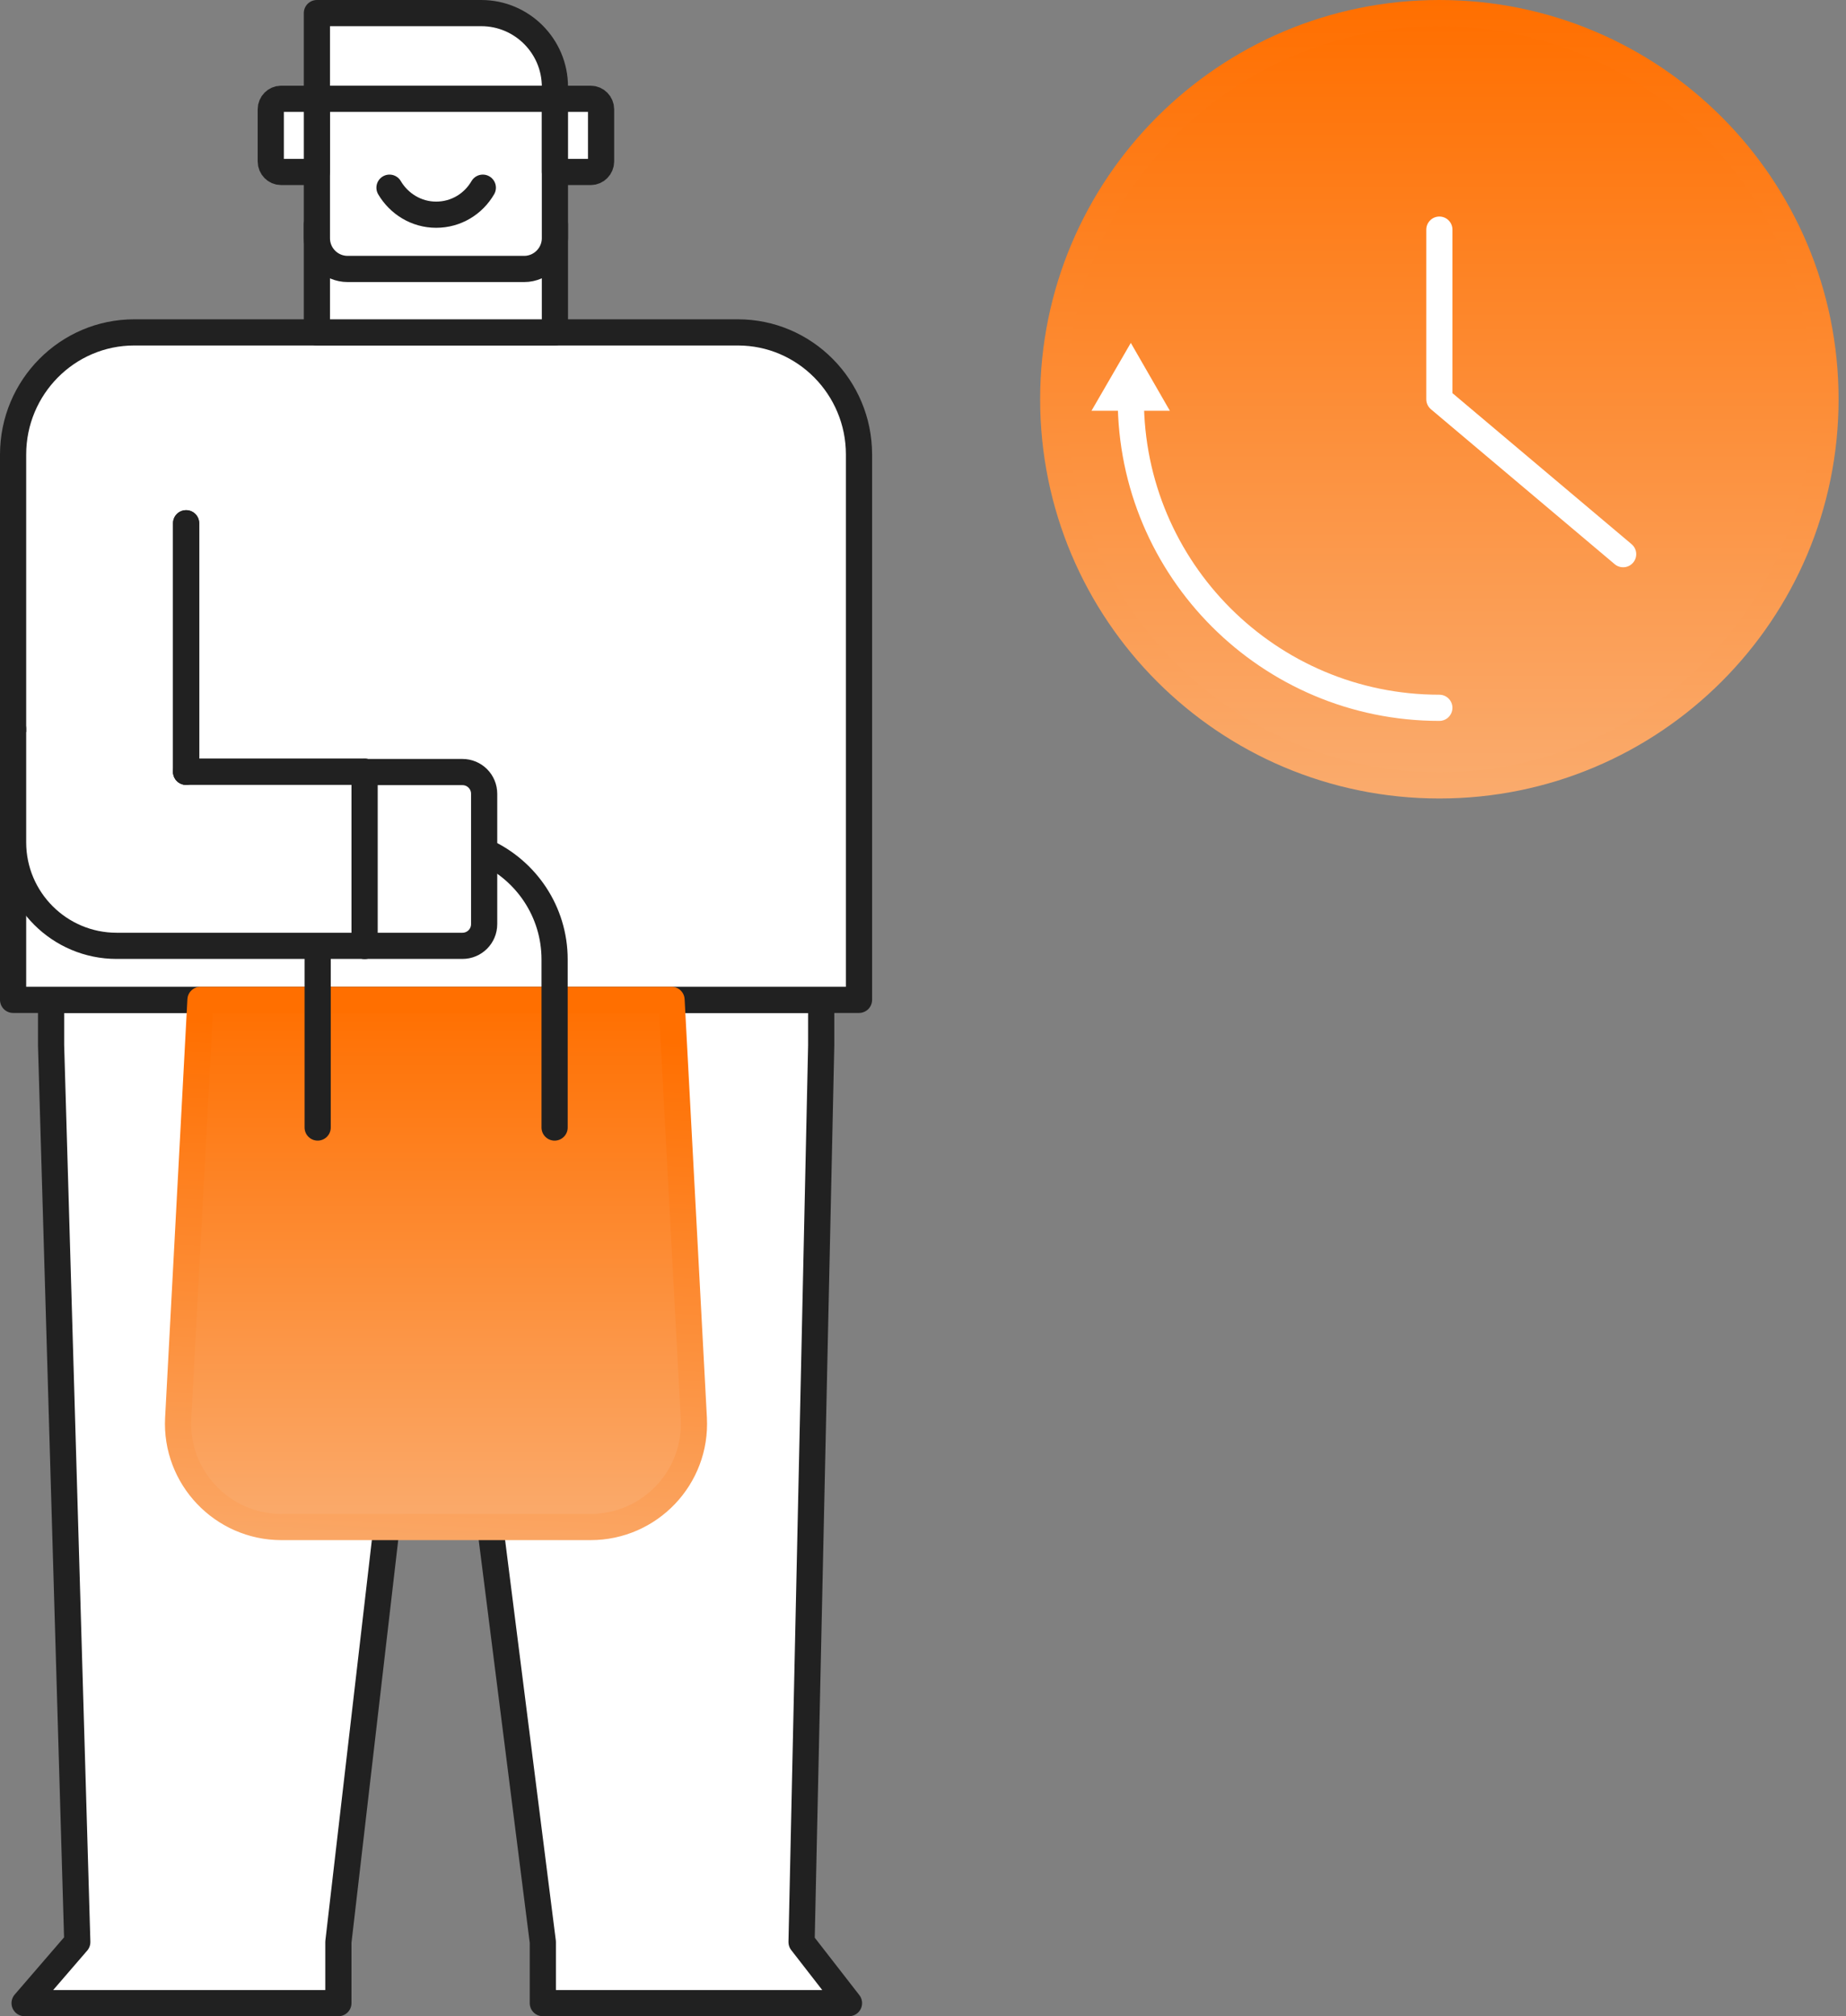
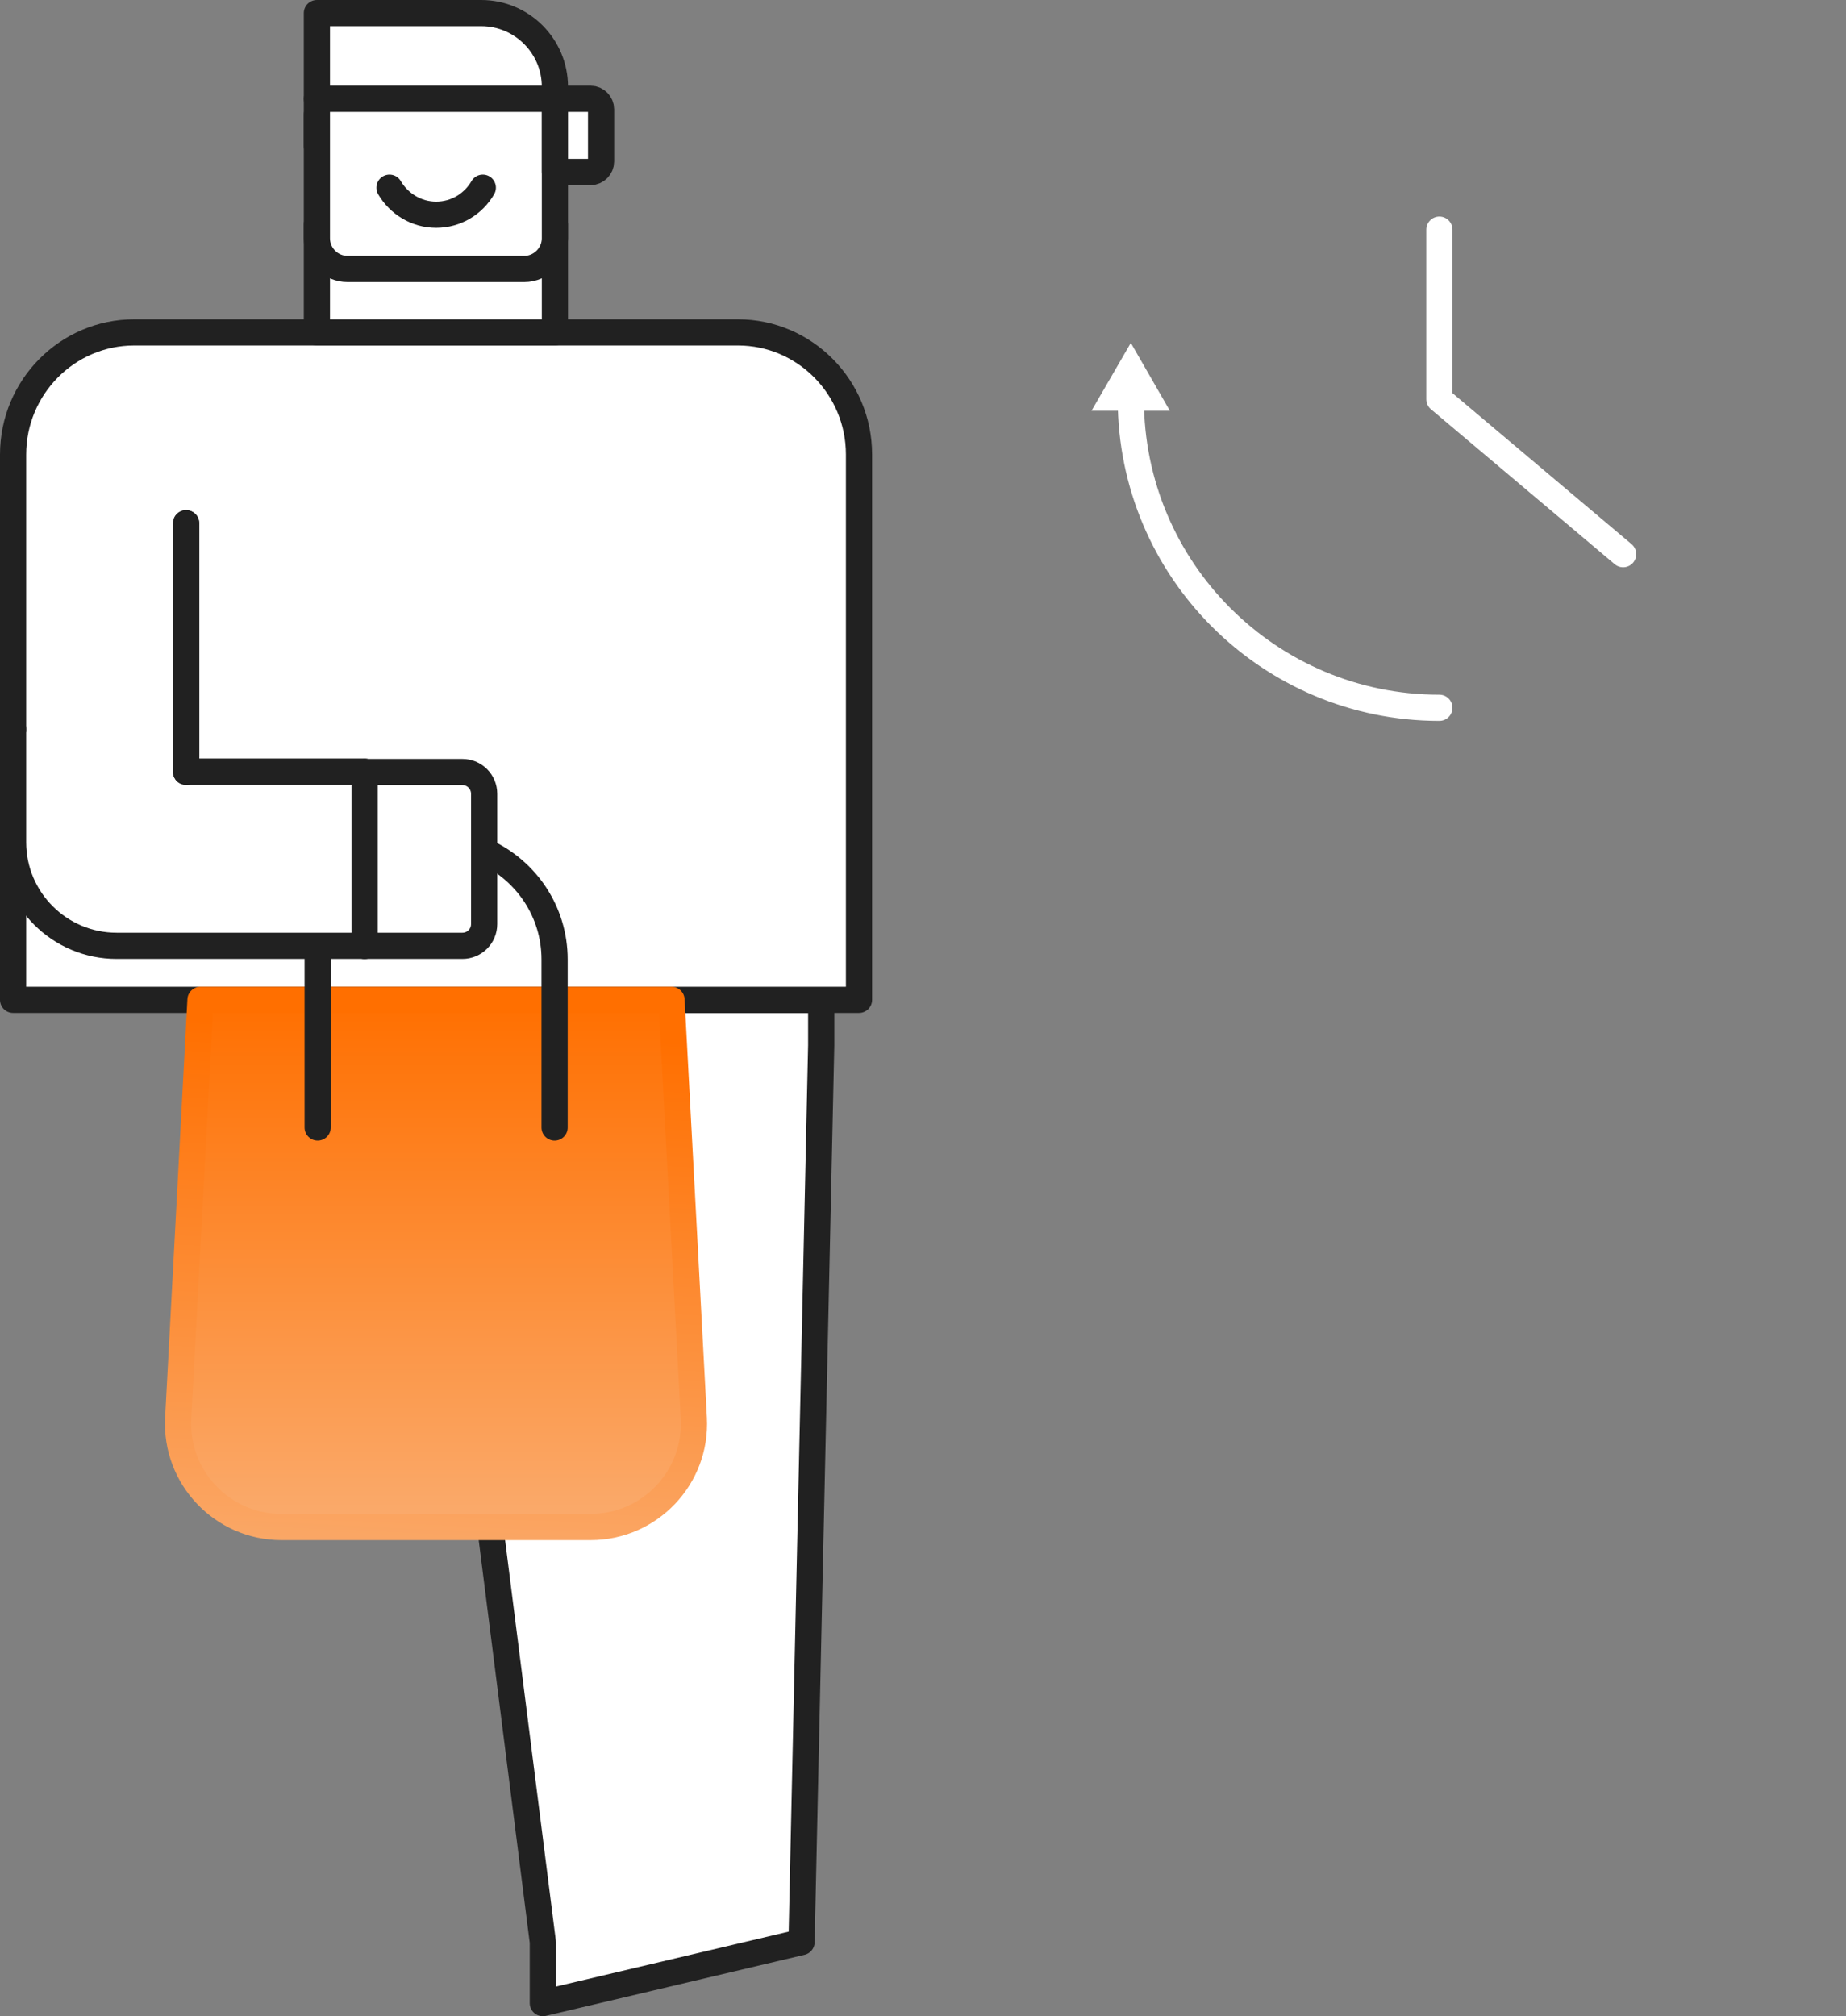
<svg xmlns="http://www.w3.org/2000/svg" width="141" height="154" viewBox="0 0 141 154" fill="none">
  <rect x="0" y="0" width="141" height="154" fill="#808080" stroke="none" />
-   <path d="M41.462 152.989H64.847L61.224 148.324L62.725 79.828V76.364H33.312V83.993L41.462 148.324V152.989Z" fill="white" stroke="#212121" stroke-width="2" stroke-linecap="round" stroke-linejoin="round" />
-   <path d="M1.879 152.989H25.846V148.324L33.314 83.993V76.364H3.901V79.828L5.903 148.324L1.879 152.989Z" fill="white" stroke="#212121" stroke-width="2" stroke-linecap="round" stroke-linejoin="round" />
+   <path d="M41.462 152.989L61.224 148.324L62.725 79.828V76.364H33.312V83.993L41.462 148.324V152.989Z" fill="white" stroke="#212121" stroke-width="2" stroke-linecap="round" stroke-linejoin="round" />
  <path d="M10.27 25.387H56.361C61.467 25.387 65.612 29.572 65.612 34.718V76.364H1V34.718C1 29.572 5.145 25.387 10.25 25.387H10.27Z" fill="white" stroke="#212121" stroke-width="2" stroke-linecap="round" stroke-linejoin="round" />
  <path d="M24.205 8.749C24.646 9.63 25.226 10.451 25.907 11.151H24.205V8.749Z" fill="white" stroke="#212121" stroke-width="2" stroke-linecap="round" stroke-linejoin="round" />
  <path d="M42.385 17.138H24.205V25.387H42.385V17.138Z" fill="white" stroke="#212121" stroke-width="2" stroke-linecap="round" stroke-linejoin="round" />
  <path d="M36.759 1C39.862 1 42.385 3.523 42.385 6.626V18.199C42.385 19.48 41.324 20.542 40.043 20.542H26.548C25.266 20.542 24.205 19.5 24.205 18.199V1H36.759Z" fill="white" stroke="#212121" stroke-width="2" stroke-linecap="round" stroke-linejoin="round" />
-   <path d="M14.215 58.944H27.85V72.239" fill="white" />
  <path d="M14.215 58.944H27.85V72.239" stroke="#212121" stroke-width="2" stroke-linecap="round" stroke-linejoin="round" />
  <path d="M14.215 58.944H27.85V72.239H8.909C4.544 72.239 1 68.695 1 64.33V55.66" fill="white" />
  <path d="M14.215 58.944H27.85V72.239H8.909C4.544 72.239 1 68.695 1 64.33V55.66" stroke="#212121" stroke-width="2" stroke-linecap="round" stroke-linejoin="round" />
  <path d="M14.215 39.963V58.944V39.963Z" fill="white" />
  <path d="M14.215 39.963V58.944" stroke="#212121" stroke-width="2" stroke-linecap="round" stroke-linejoin="round" />
  <path d="M36.98 70.578C36.98 71.499 36.239 72.239 35.318 72.239H27.85V58.965H35.318C36.239 58.965 36.98 59.705 36.98 60.626V70.578Z" fill="white" stroke="#212121" stroke-width="2" stroke-linecap="round" stroke-linejoin="round" />
  <path d="M42.387 7.547H45.13C45.55 7.547 45.911 7.908 45.911 8.348V12.333C45.911 12.773 45.55 13.134 45.13 13.134H42.387V7.567V7.547Z" fill="white" stroke="#212121" stroke-width="2" stroke-linecap="round" stroke-linejoin="round" />
-   <path d="M24.206 7.547H21.462C21.042 7.547 20.682 7.908 20.682 8.348V12.333C20.682 12.773 21.042 13.134 21.462 13.134H24.206V7.567V7.547Z" fill="white" stroke="#212121" stroke-width="2" stroke-linecap="round" stroke-linejoin="round" />
-   <path d="M14.215 39.963V58.944V39.963Z" fill="white" />
  <path d="M14.215 39.963V58.944" stroke="#212121" stroke-width="2" stroke-linecap="round" stroke-linejoin="round" />
  <path d="M36.878 14.335C36.157 15.577 34.836 16.398 33.314 16.398C31.792 16.398 30.471 15.557 29.75 14.335" fill="white" />
  <path d="M36.878 14.335C36.157 15.577 34.836 16.398 33.314 16.398C31.792 16.398 30.471 15.557 29.75 14.335" stroke="#212121" stroke-width="2" stroke-linecap="round" stroke-linejoin="round" />
  <path d="M45.126 116.628H21.5C16.975 116.628 13.371 112.824 13.611 108.319L15.313 76.364H51.293L52.995 108.319C53.235 112.844 49.631 116.628 45.106 116.628H45.126Z" fill="url(#paint0_linear_345_187)" stroke="url(#paint1_linear_345_187)" stroke-width="2" stroke-linecap="round" stroke-linejoin="round" />
  <path d="M37.055 65.051C40.178 66.473 42.361 69.616 42.361 73.28V86.115" stroke="#212121" stroke-width="2" stroke-linecap="round" stroke-linejoin="round" />
  <path d="M24.264 86.114V73.28C24.264 72.96 24.264 72.659 24.304 72.359" stroke="#212121" stroke-width="2" stroke-linecap="round" stroke-linejoin="round" />
  <path d="M24.205 7.547H42.966" stroke="#212121" stroke-width="2" stroke-linecap="round" stroke-linejoin="round" />
-   <path d="M109.94 59.985C126.228 59.985 139.433 46.781 139.433 30.493C139.433 14.204 126.228 1 109.94 1C93.652 1 80.447 14.204 80.447 30.493C80.447 46.781 93.652 59.985 109.94 59.985Z" fill="url(#paint2_linear_345_187)" stroke="url(#paint3_linear_345_187)" stroke-width="2" stroke-linecap="round" stroke-linejoin="round" />
  <path d="M109.941 17.538V30.492L123.977 42.325" stroke="white" stroke-width="2" stroke-linecap="round" stroke-linejoin="round" />
  <path d="M109.939 54.059C96.925 54.059 86.373 43.507 86.373 30.493" stroke="white" stroke-width="2" stroke-linecap="round" stroke-linejoin="round" />
  <path d="M89.356 31.374L86.373 26.188L83.369 31.374H89.356Z" fill="white" />
  <defs>
    <linearGradient id="paint0_linear_345_187" x1="33.313" y1="116.628" x2="33.313" y2="76.364" gradientUnits="userSpaceOnUse">
      <stop stop-color="#FAAB6D" />
      <stop offset="1" stop-color="#FF6F00" />
    </linearGradient>
    <linearGradient id="paint1_linear_345_187" x1="-39.148" y1="117.629" x2="-37.145" y2="75.362" gradientUnits="userSpaceOnUse">
      <stop stop-color="#FAAB6D" />
      <stop offset="1" stop-color="#FF6F00" />
    </linearGradient>
    <linearGradient id="paint2_linear_345_187" x1="109.94" y1="59.985" x2="109.94" y2="1" gradientUnits="userSpaceOnUse">
      <stop stop-color="#FAAB6D" />
      <stop offset="1" stop-color="#FF6F00" />
    </linearGradient>
    <linearGradient id="paint3_linear_345_187" x1="109.94" y1="60.986" x2="109.94" y2="-0.001" gradientUnits="userSpaceOnUse">
      <stop stop-color="#FAAB6D" />
      <stop offset="1" stop-color="#FF6F00" />
    </linearGradient>
  </defs>
</svg>